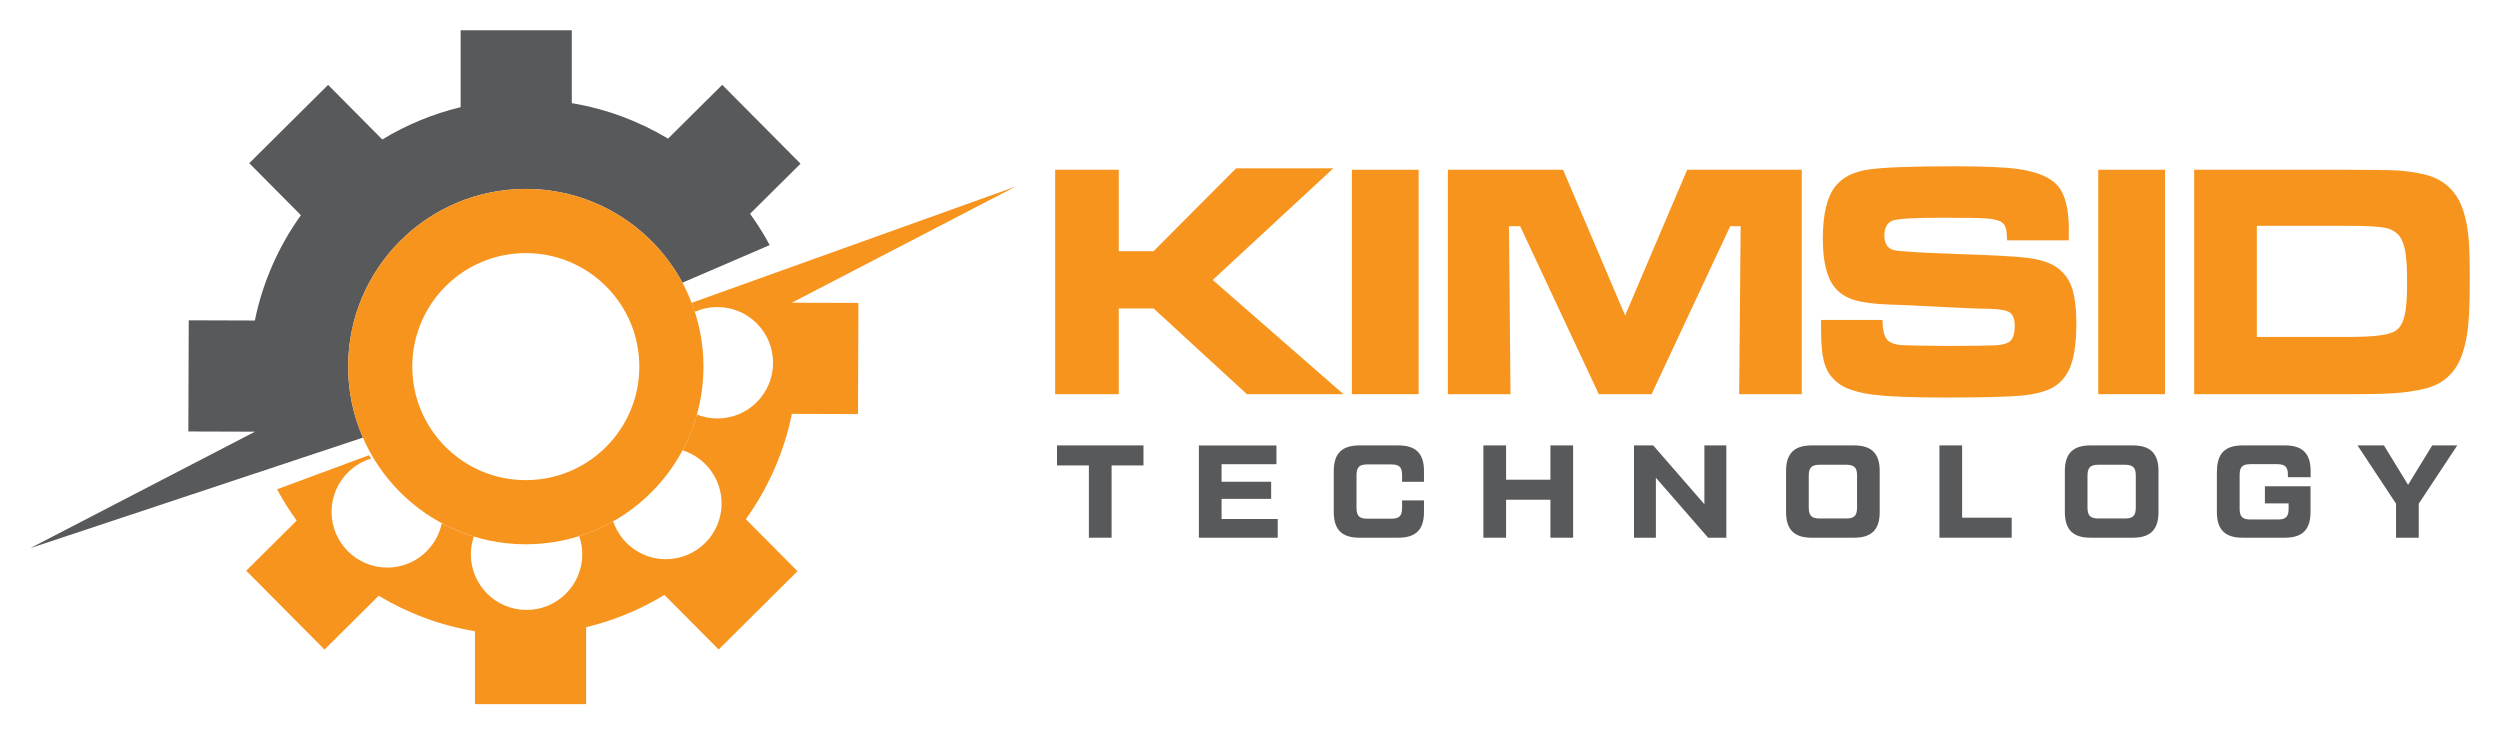
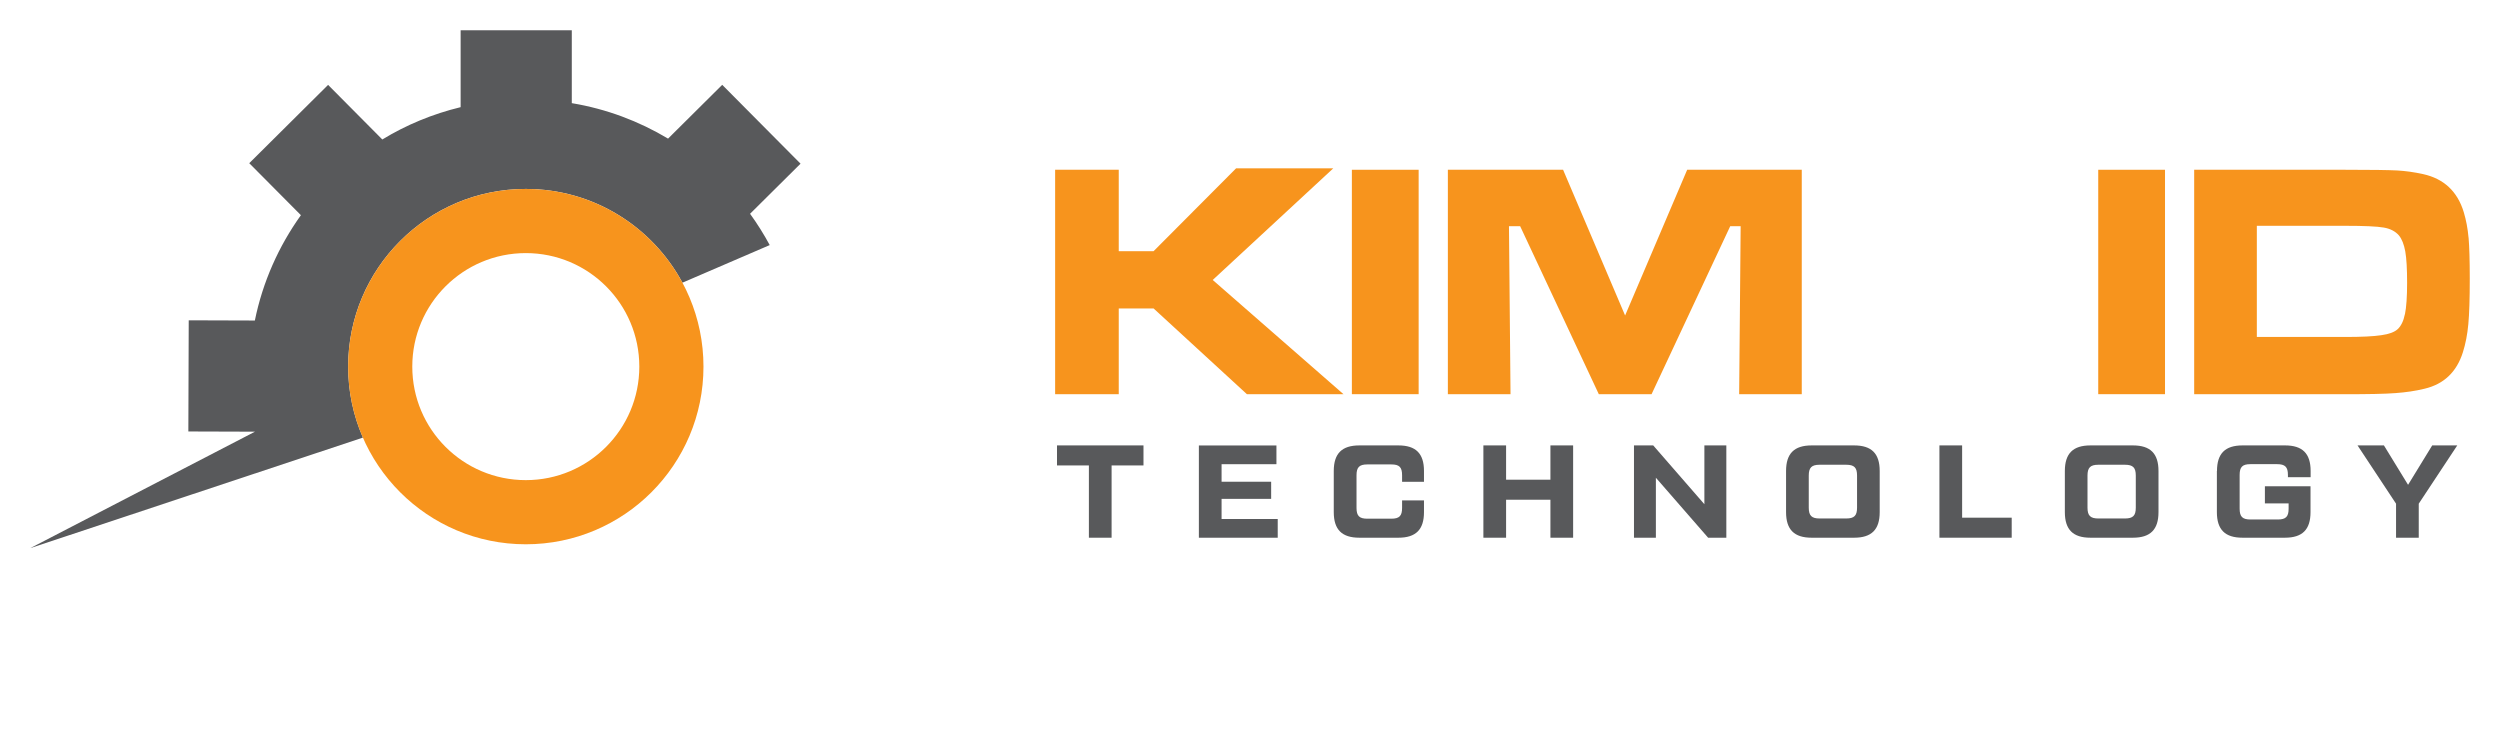
<svg xmlns="http://www.w3.org/2000/svg" id="Warstwa_1" data-name="Warstwa 1" viewBox="0 0 468 137.48">
  <defs>
    <style>      .cls-1, .cls-2 {        fill: #f7941d;      }      .cls-3 {        fill: #58595b;      }      .cls-2 {        fill-rule: evenodd;      }    </style>
  </defs>
  <g>
    <polygon class="cls-2" points="249.59 31.51 231.4 31.51 215.95 47.02 209.43 47.02 209.43 31.78 197.52 31.78 197.52 73.8 209.43 73.8 209.43 57.74 215.95 57.74 233.43 73.8 251.51 73.8 227.02 52.41 249.59 31.51" />
    <rect class="cls-1" x="253.07" y="31.78" width="12.5" height="42.01" />
    <polygon class="cls-2" points="304.22 59.06 292.61 31.78 271.04 31.78 271.04 73.8 282.77 73.8 282.48 42.34 284.57 42.34 299.3 73.8 309.17 73.8 323.9 42.34 325.85 42.34 325.57 73.8 337.29 73.8 337.29 31.78 315.84 31.78 304.22 59.06" />
    <rect class="cls-1" x="392.79" y="31.78" width="12.5" height="42.01" />
    <path class="cls-2" d="M462.11,44.48c-.15-1.69-.45-3.28-.89-4.75-1.18-3.9-3.73-6.28-7.63-7.14-1.68-.37-3.29-.59-4.85-.68-1.54-.08-4.81-.13-9.81-.13h-28.18v42.02h28.21c4.39,0,7.54-.06,9.47-.21,1.93-.14,3.74-.4,5.44-.82,3.62-.85,6.02-3.14,7.18-6.82.5-1.57.84-3.33,1.02-5.26.18-1.93.27-4.77.27-8.53,0-3.42-.08-5.98-.22-7.68ZM450.2,58.8c-.26,1.3-.72,2.24-1.37,2.83-.59.54-1.6.92-3.05,1.12-1.44.22-3.69.33-6.74.33h-16.56v-20.81h16.45c3.65,0,6.08.11,7.31.33,1.23.21,2.17.71,2.83,1.46.57.69.96,1.7,1.2,3.02.23,1.31.34,3.26.34,5.87s-.14,4.57-.4,5.85Z" />
-     <path class="cls-2" d="M384.76,49.87c-1.26-.78-2.95-1.3-5.08-1.58-2.13-.28-6.34-.52-12.66-.72-7.49-.25-11.69-.5-12.61-.78-1.1-.33-1.66-1.23-1.66-2.71s.56-2.47,1.66-2.82c1.1-.34,4.18-.5,9.24-.5,4.2,0,6.94.04,8.24.14,1.29.1,2.2.31,2.72.63.42.28.7.62.84,1.05.15.43.23,1.23.28,2.41h11.53c.02-.97.03-1.62.03-1.98,0-3.81-.67-6.52-2-8.14-1.34-1.61-3.8-2.68-7.38-3.21-2.32-.35-6.36-.53-12.1-.53-8.12,0-13.52.21-16.17.63-2.65.42-4.61,1.38-5.89,2.91-1.68,1.96-2.52,5.3-2.52,10.04,0,4.23.74,7.25,2.21,9.06.85,1.08,2.05,1.87,3.58,2.36,1.53.48,3.73.78,6.59.88,1.47.03,4.64.18,9.5.43,4.74.25,7.85.37,9.33.37,1.9.04,3.16.27,3.79.69.61.42.93,1.25.93,2.5,0,1.73-.44,2.78-1.32,3.17-.59.27-1.38.43-2.4.48-1.01.06-4.03.09-9.06.11-4.81-.04-7.67-.1-8.57-.17-.9-.07-1.64-.31-2.22-.7-.8-.59-1.19-1.93-1.17-4h-11.52v1.97c0,3.02.28,5.27.84,6.75.57,1.48,1.59,2.67,3.04,3.57,1.42.84,3.53,1.43,6.33,1.76,2.8.32,7.13.48,13.01.48,7.01,0,11.8-.12,14.38-.37,2.4-.24,4.27-.72,5.6-1.41,1.33-.7,2.36-1.76,3.1-3.18.99-1.92,1.49-4.87,1.49-8.83,0-3.01-.3-5.33-.89-6.95-.59-1.61-1.61-2.88-3.03-3.8Z" />
  </g>
  <g>
    <path class="cls-3" d="M149.86,30.64l-14.66-14.76-10.14,10.07c-5.44-3.26-11.52-5.56-18.02-6.64V5.67h-20.81v14.39c-5.24,1.27-10.18,3.32-14.66,6.05l-10.15-10.22-14.76,14.66,9.67,9.73c-4.15,5.8-7.15,12.48-8.62,19.72l-12.38-.04-.07,20.81,12.47.04L5.67,102.61l62.27-20.69c-1.78-4.07-2.77-8.56-2.77-13.29,0-18.37,14.89-33.26,33.26-33.26,12.69,0,23.71,7.11,29.32,17.55l16.34-7.04c-1.1-2.04-2.33-4-3.68-5.86l9.45-9.38Z" />
-     <path class="cls-1" d="M190.28,34.87l-60.81,21.82c.21.56.42,1.12.6,1.69,1.29-.58,2.71-.9,4.22-.9,5.76,0,10.43,4.67,10.43,10.43s-4.67,10.43-10.43,10.43c-1.36,0-2.65-.27-3.83-.74-.66,2.35-1.56,4.59-2.68,6.7,4.23,1.33,7.3,5.28,7.3,9.95,0,5.76-4.67,10.43-10.43,10.43-4.59,0-8.47-2.96-9.87-7.08-2,1.13-4.12,2.06-6.35,2.77.37,1.06.57,2.2.57,3.38,0,5.76-4.67,10.43-10.43,10.43s-10.43-4.67-10.43-10.43c0-1.16.21-2.26.56-3.3-2.1-.64-4.11-1.48-6-2.5-.98,4.74-5.17,8.3-10.2,8.3-5.76,0-10.43-4.67-10.43-10.43,0-4.72,3.14-8.7,7.44-9.99-.15-.2-.3-.4-.45-.61l-17.2,6.38c1.1,2.04,2.33,4,3.68,5.86l-9.45,9.38,14.66,14.76,10.14-10.07c5.44,3.26,11.52,5.56,18.02,6.64v13.64h20.81v-14.39c5.24-1.27,10.18-3.32,14.66-6.05l10.15,10.22,14.76-14.66-9.67-9.73c4.15-5.8,7.15-12.48,8.62-19.72l12.38.04.07-20.81-12.47-.04,42.05-21.82Z" />
    <path class="cls-1" d="M98.43,35.37c-18.37,0-33.26,14.89-33.26,33.26s14.89,33.26,33.26,33.26,33.26-14.89,33.26-33.26-14.89-33.26-33.26-33.26ZM98.43,89.88c-11.74,0-21.25-9.51-21.25-21.25s9.51-21.25,21.25-21.25,21.25,9.51,21.25,21.25-9.51,21.25-21.25,21.25Z" />
  </g>
  <g>
    <path class="cls-3" d="M214.06,83.38v3.75h-5.97v13.53h-4.25v-13.53h-5.97v-3.75h16.2Z" />
    <path class="cls-3" d="M228.67,97.16h10.52v3.51h-14.76v-17.28h14.52v3.51h-10.27v3.28h9.28v3.21h-9.28v3.78Z" />
    <path class="cls-3" d="M254.47,100.66c-3.26,0-4.79-1.51-4.79-4.79v-7.7c0-3.28,1.53-4.79,4.79-4.79h7.31c3.26,0,4.79,1.51,4.79,4.79v2.02h-4.1v-1.23c0-1.51-.52-2.02-2.02-2.02h-4.49c-1.48,0-2.02.52-2.02,2.02v6.12c0,1.51.54,2.02,2.02,2.02h4.49c1.51,0,2.02-.52,2.02-2.02v-1.41h4.1v2.2c0,3.28-1.53,4.79-4.79,4.79h-7.31Z" />
    <path class="cls-3" d="M290.24,83.38h4.25v17.28h-4.25v-7.11h-8.3v7.11h-4.25v-17.28h4.25v6.42h8.3v-6.42Z" />
    <path class="cls-3" d="M319.07,83.38h4.1v17.28h-3.41l-9.78-11.23v11.23h-4.1v-17.28h3.6l9.58,11.01v-11.01Z" />
    <path class="cls-3" d="M339.14,100.66c-3.26,0-4.79-1.51-4.79-4.79v-7.7c0-3.28,1.53-4.79,4.79-4.79h7.95c3.26,0,4.79,1.51,4.79,4.79v7.7c0,3.28-1.53,4.79-4.79,4.79h-7.95ZM345.61,97.06c1.51,0,2.03-.54,2.03-2.02v-6.02c0-1.48-.52-2.02-2.03-2.02h-4.99c-1.48,0-2.02.54-2.02,2.02v6.02c0,1.48.54,2.02,2.02,2.02h4.99Z" />
    <path class="cls-3" d="M367.31,96.91h9.28v3.75h-13.53v-17.28h4.25v13.53Z" />
    <path class="cls-3" d="M391.33,100.66c-3.26,0-4.79-1.51-4.79-4.79v-7.7c0-3.28,1.53-4.79,4.79-4.79h7.95c3.26,0,4.79,1.51,4.79,4.79v7.7c0,3.28-1.53,4.79-4.79,4.79h-7.95ZM397.79,97.06c1.51,0,2.03-.54,2.03-2.02v-6.02c0-1.48-.52-2.02-2.03-2.02h-4.99c-1.48,0-2.02.54-2.02,2.02v6.02c0,1.48.54,2.02,2.02,2.02h4.99Z" />
    <path class="cls-3" d="M415.02,88.17c0-3.28,1.53-4.79,4.79-4.79h7.95c3.26,0,4.79,1.51,4.79,4.79v1.16h-4.25v-.42c0-1.48-.52-2.02-2.03-2.02h-4.99c-1.51,0-2.02.54-2.02,2.02v6.32c0,1.48.52,2.02,2.02,2.02h5.13c1.51,0,2.02-.54,2.02-2.02v-.99h-4.44v-3.21h8.54v4.84c0,3.28-1.53,4.79-4.79,4.79h-7.95c-3.26,0-4.79-1.51-4.79-4.79v-7.7Z" />
    <path class="cls-3" d="M460,83.38l-7.21,10.91v6.37h-4.25v-6.37l-7.21-10.91h4.94l4.52,7.38,4.52-7.38h4.69Z" />
  </g>
</svg>